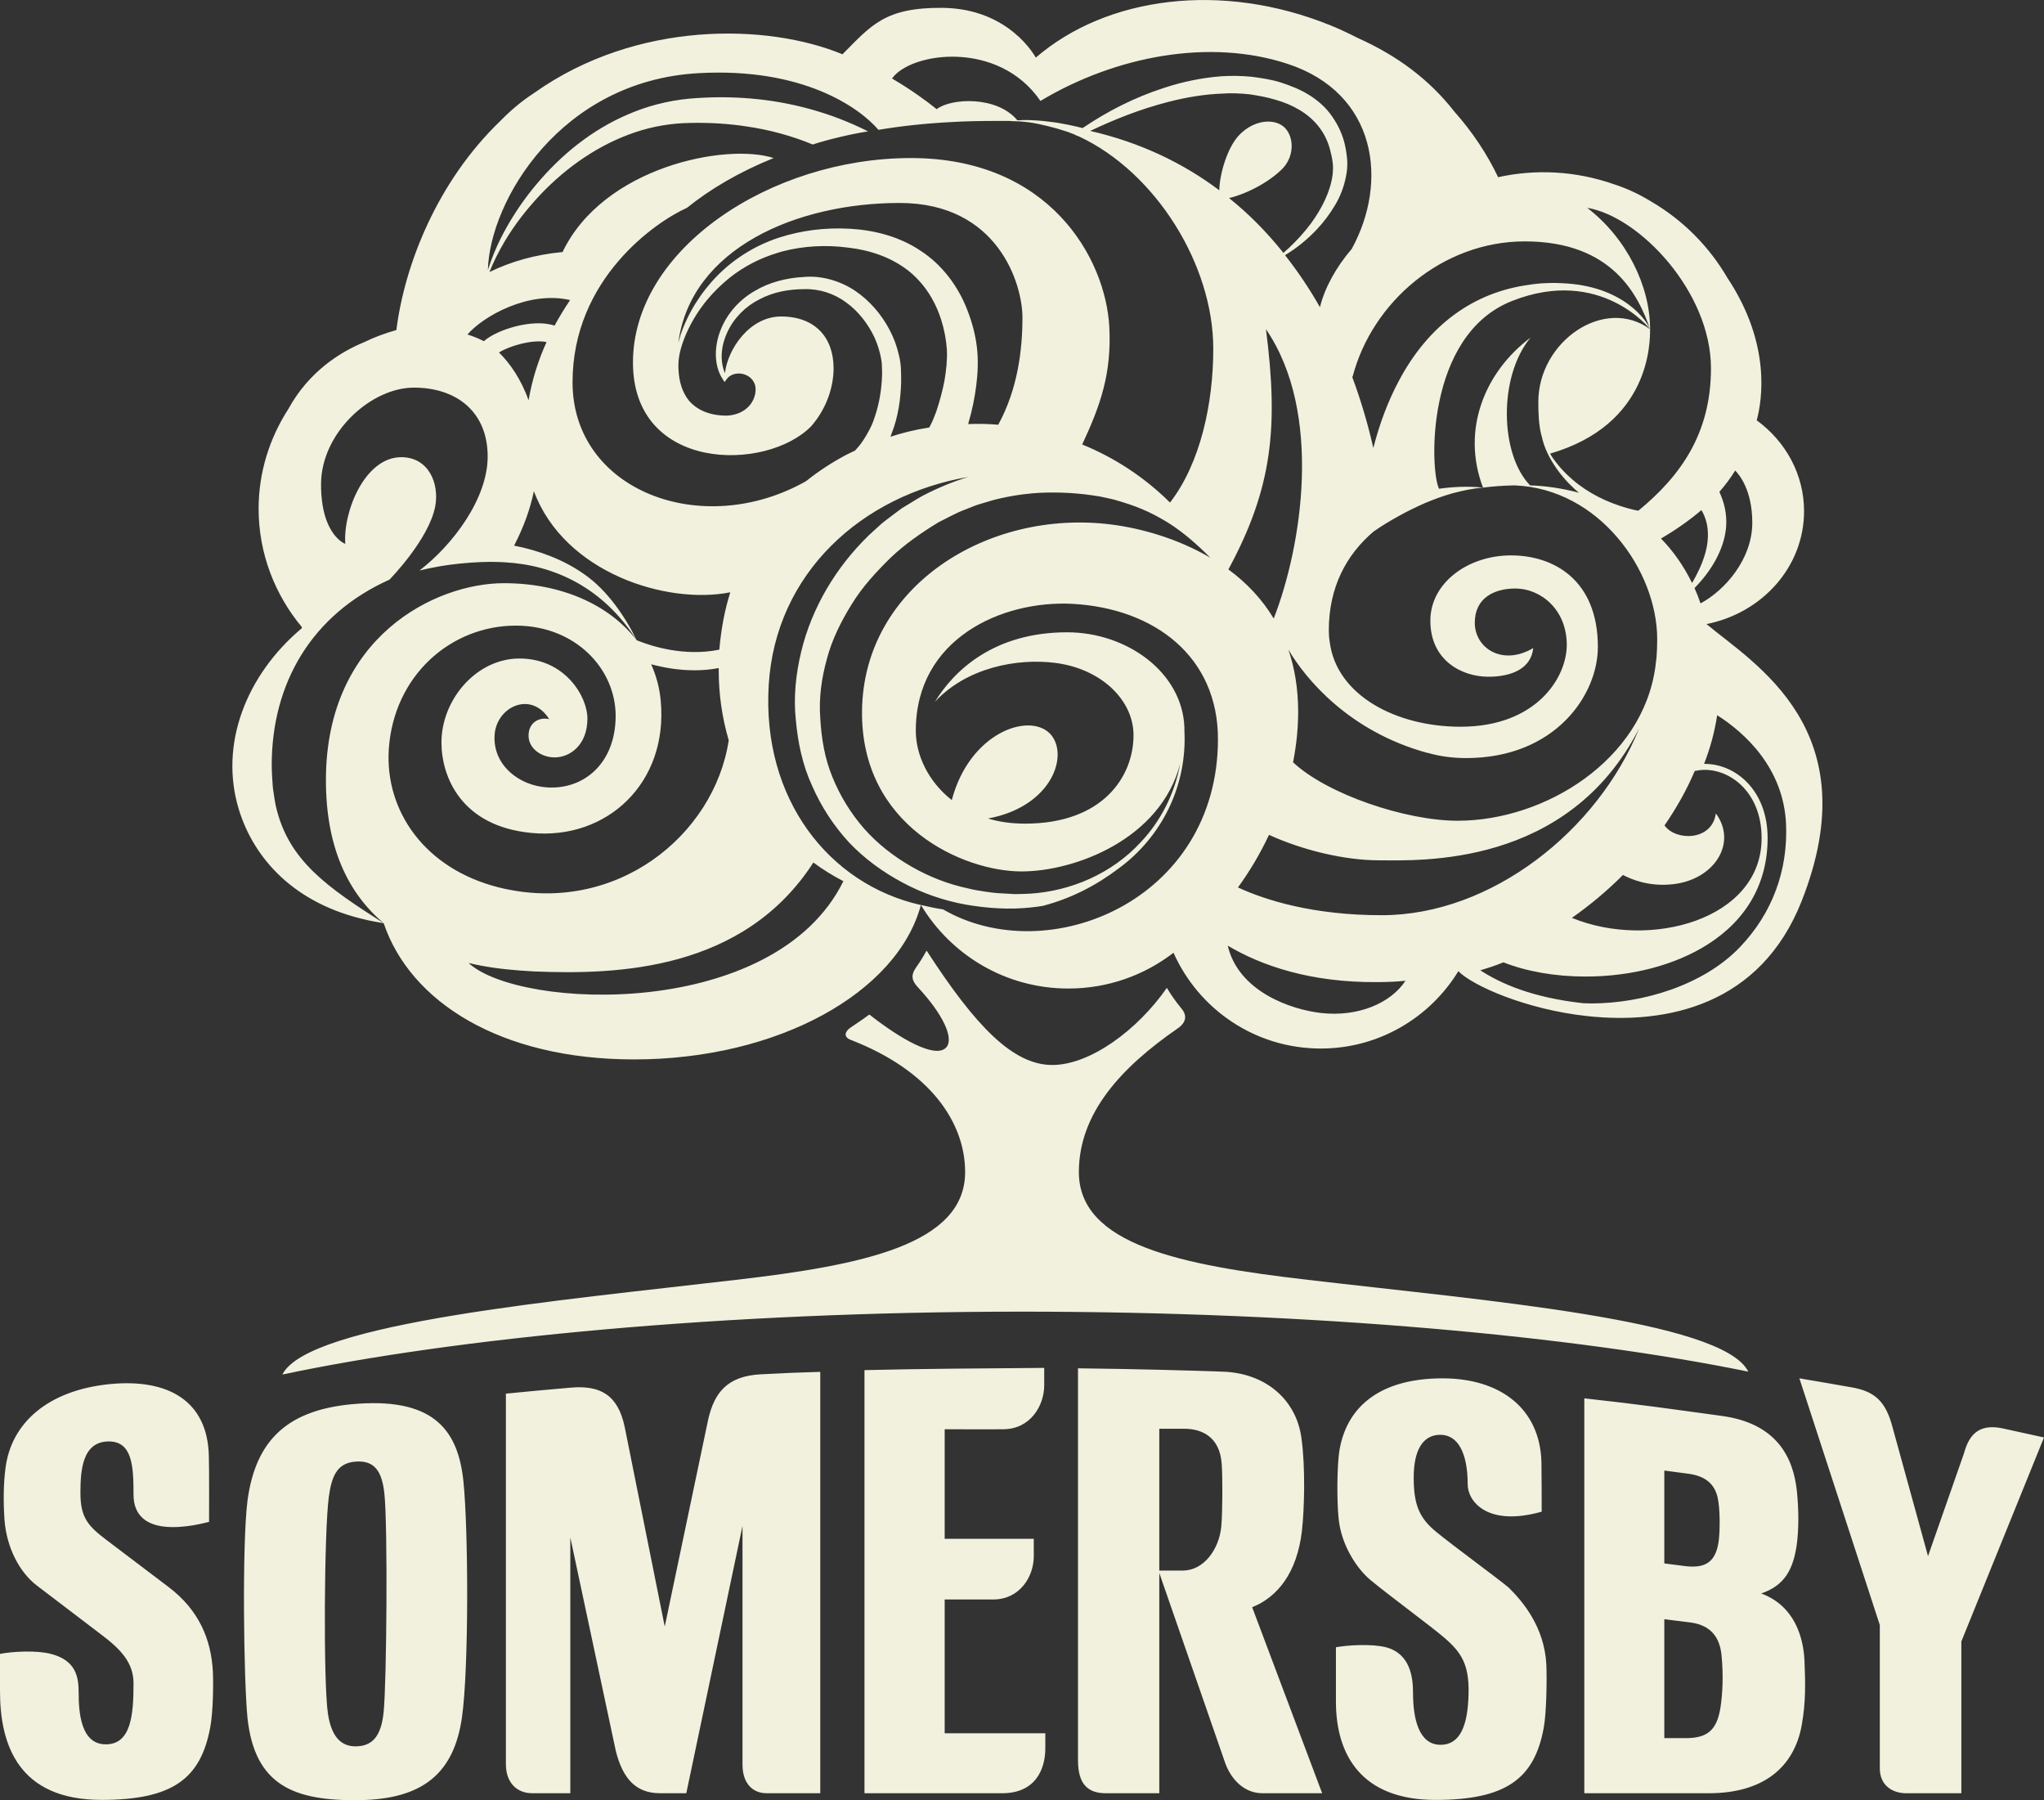
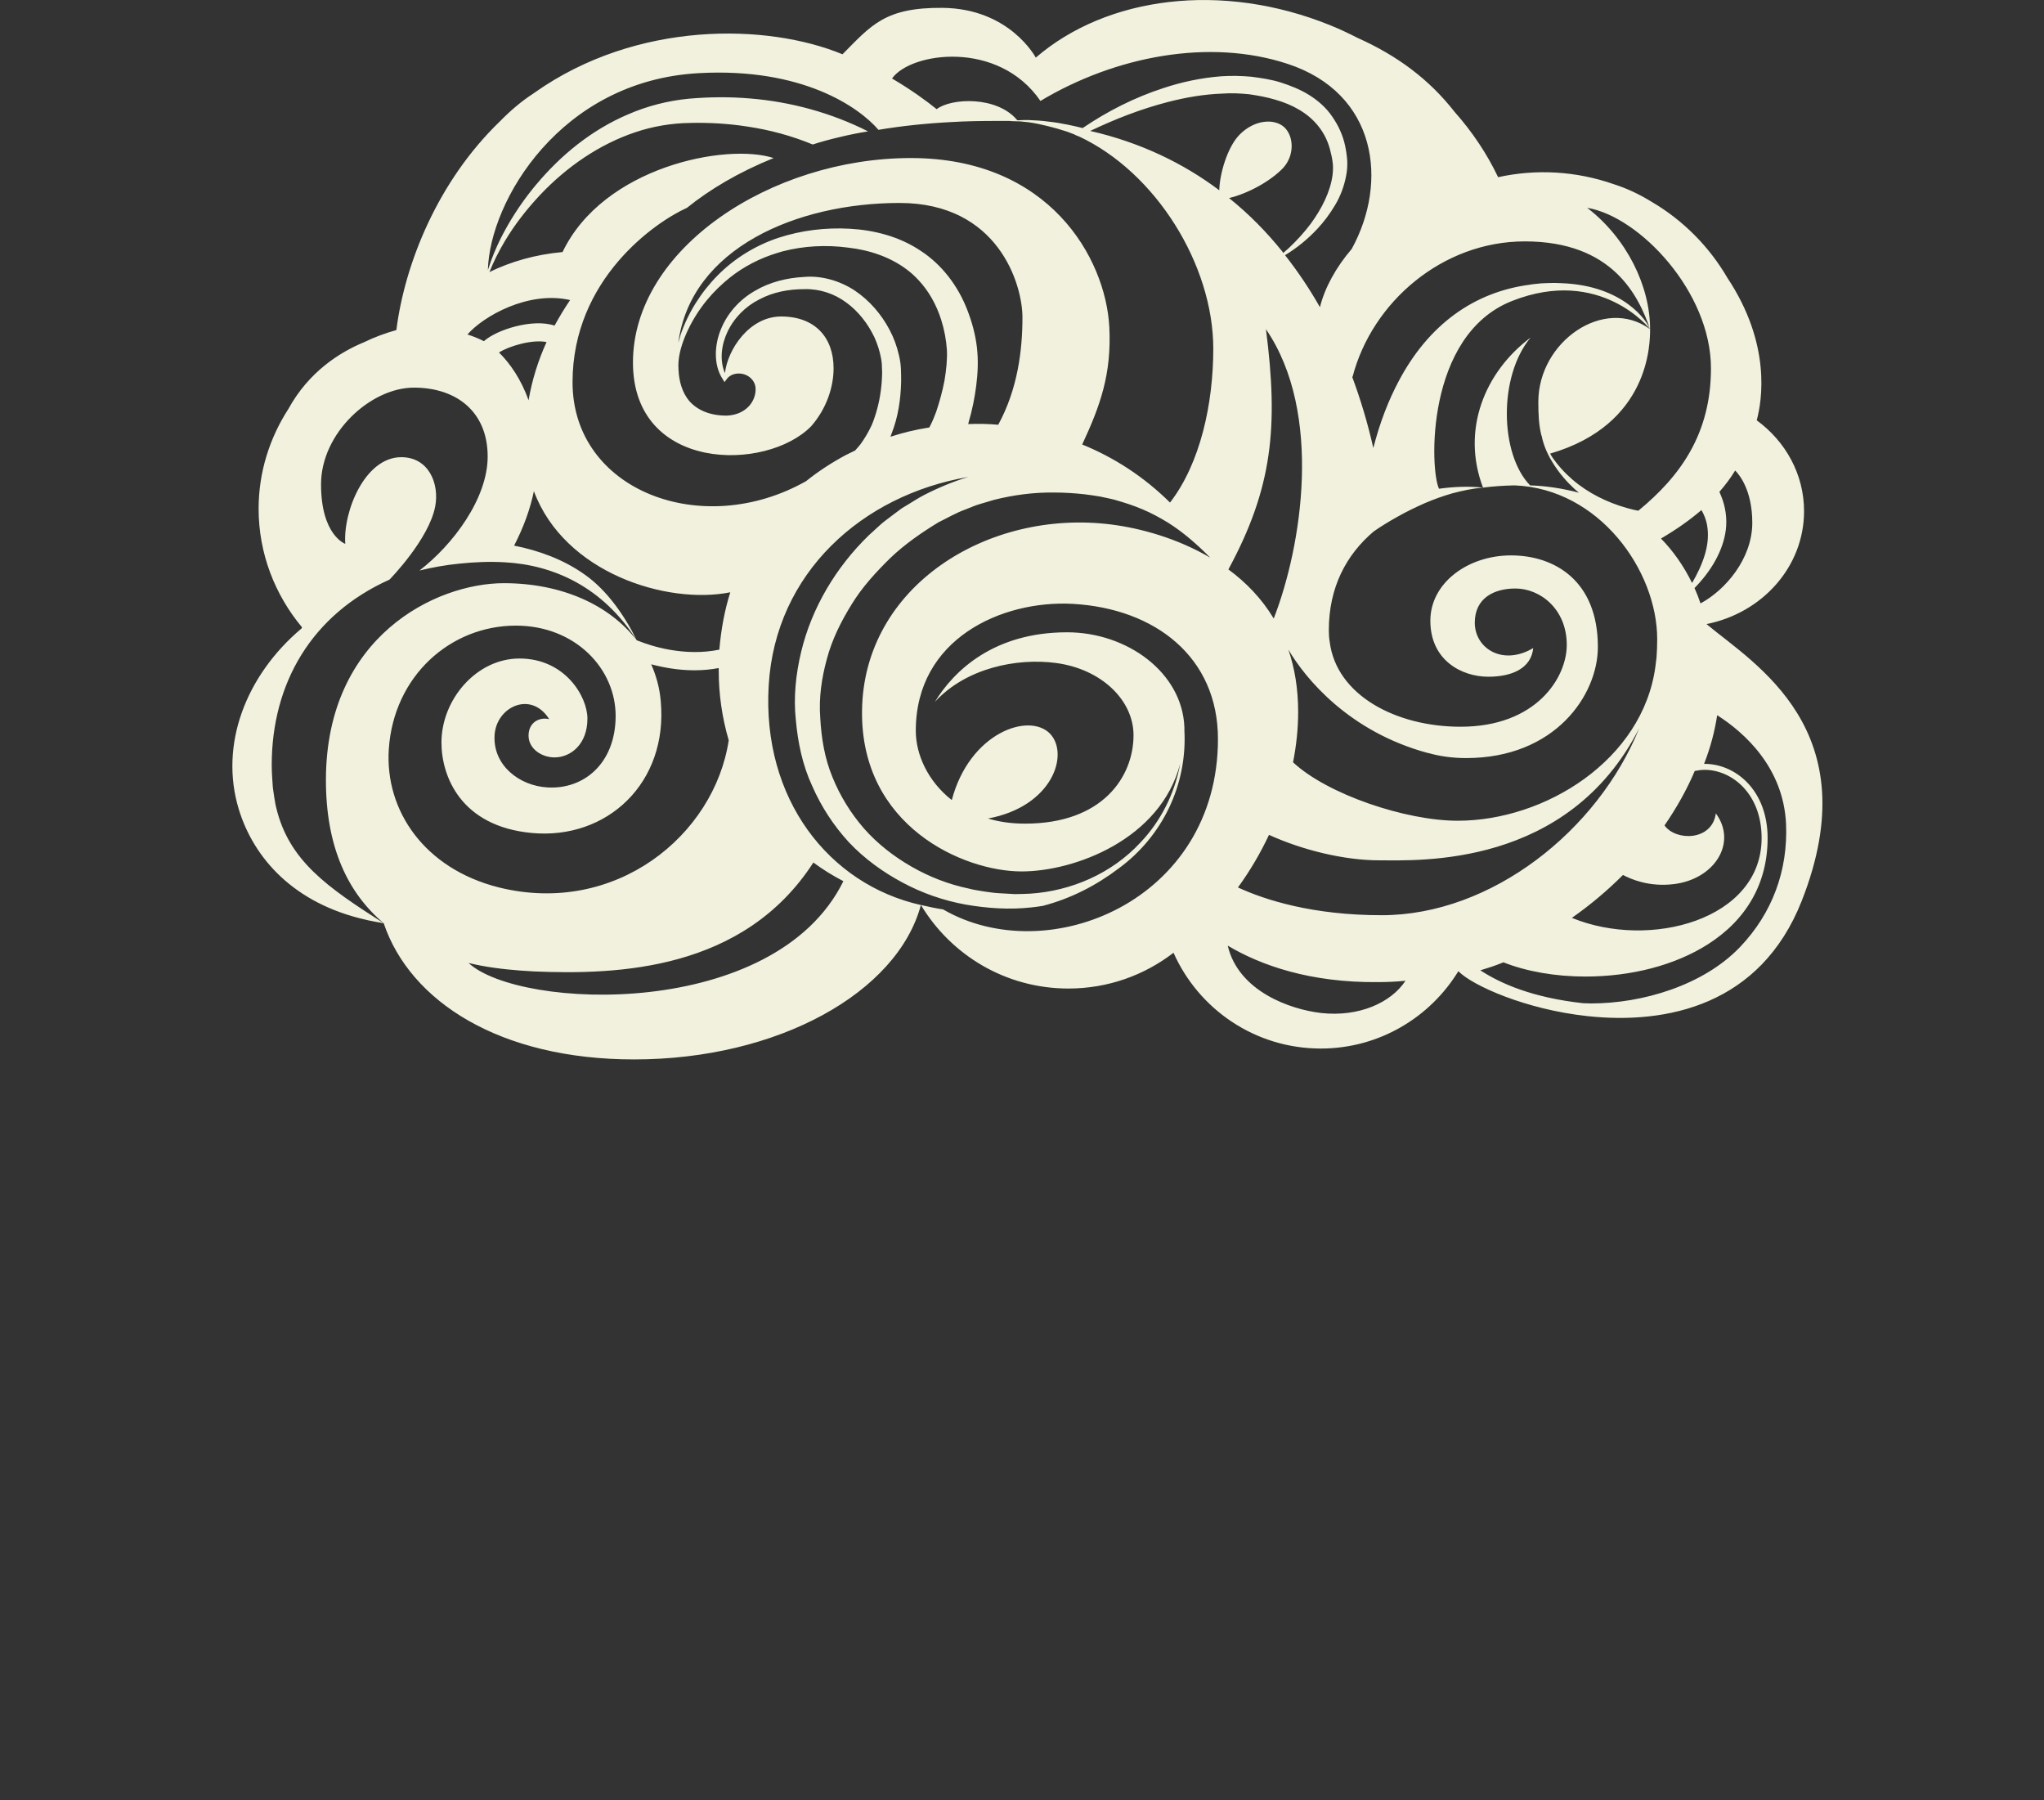
<svg xmlns="http://www.w3.org/2000/svg" version="1.1" id="Layer_1" x="0px" y="0px" width="92px" height="81.004px" viewBox="0 0 92 81.004" enable-background="new 0 0 92 81.004" xml:space="preserve">
  <rect x="0" y="0" width="92" height="81.004" fill="#333333" stroke="none" />
  <g>
    <path fill-rule="evenodd" clip-rule="evenodd" fill="#F1F1DE" d="M71.26,45.143c-2.28-0.25-3.71-0.88-4.63-1.48   c0.48-0.15,0.56-0.17,1.04-0.36c1.03,0.41,2.33,0.64,3.69,0.64c2.09,0,4.05-0.52,5.51-1.45c1.76-1.12,2.69-2.77,2.69-4.78   c0-2.17-1.46-3.34-2.83-3.34H76.7c0.29-0.74,0.48-1.47,0.59-2.19c1.24,0.79,2.98,2.36,3.1,4.89c0.09,2.1-0.62,4.02-2.07,5.54   c-1.65,1.73-4.4,2.54-6.7,2.54L71.26,45.143z M62.19,41.183c-3.12,0-5.25-0.69-6.45-1.24l-0.02-0.01c0.54-0.74,1.01-1.54,1.4-2.37   l0.01,0.01c1.52,0.69,3.39,1.14,4.94,1.14c1.8,0,8.5,0.35,11.71-5.94C71.92,37.373,67.13,41.183,62.19,41.183z M59.46,45.583   c-1.39-0.16-3.72-0.98-4.2-3.03c1.5,0.89,3.71,1.67,6.76,1.64c0.42,0,0.83-0.02,1.24-0.06C62.61,45.123,61.16,45.772,59.46,45.583z    M50.03,23.603c-5.56-0.71-11.16,2.77-11.23,8.37c-0.07,5.21,4.57,7.24,7.18,7.24c2.4,0,6.26-1.45,7.14-4.85   c-0.24,1.33-0.87,2.59-1.8,3.56c-1.28,1.38-3.1,2.17-4.95,2.29c-0.23,0.01-0.47,0.02-0.7,0.02c-0.23-0.01-0.46-0.03-0.7-0.04   c-0.23-0.01-0.46-0.05-0.69-0.08c-0.23-0.04-0.46-0.07-0.68-0.13c-0.91-0.19-1.78-0.53-2.58-0.99c-0.8-0.46-1.53-1.03-2.13-1.71   c-0.6-0.69-1.08-1.47-1.42-2.31c-0.35-0.84-0.5-1.75-0.55-2.66c-0.07-0.91,0.06-1.8,0.3-2.67c0.23-0.87,0.64-1.69,1.12-2.46   c0.47-0.77,1.09-1.44,1.73-2.07c0.66-0.63,1.4-1.14,2.17-1.61c0.41-0.2,0.8-0.43,1.22-0.58c0.22-0.08,0.42-0.18,0.64-0.24   l0.64-0.19c0.88-0.22,1.77-0.34,2.7-0.33c0.47,0,0.93,0.03,1.38,0.08c0.23,0.03,0.46,0.06,0.69,0.1l0.33,0.07l0.18,0.04l0.08,0.02   l0.05,0.01l0.01,0.01l-0.01-0.01l-0.03-0.01l0.06,0.02c0.42,0.12,0.83,0.25,1.23,0.42c0.41,0.17,0.79,0.38,1.17,0.61   c0.68,0.43,1.31,0.98,1.89,1.57C52.99,24.223,51.35,23.772,50.03,23.603z M43.58,19.083l0.02-0.09c0.16-0.54,0.27-1.09,0.34-1.64   c0.07-0.55,0.1-1.13,0.03-1.73c-0.07-0.58-0.22-1.13-0.43-1.67c-0.41-1.07-1.14-2.05-2.12-2.68c-0.96-0.64-2.09-0.92-3.17-0.98   c-1.09-0.06-2.18,0.07-3.22,0.41c-1.02,0.34-1.97,0.92-2.73,1.69c-0.75,0.76-1.33,1.68-1.67,2.68l-0.1,0.35   c0.57-4.26,5.34-6.29,9.96-6.29c4.44,0,5.53,3.66,5.53,5.15c0,1.46-0.21,3.22-1.09,4.83l0,0   C44.48,19.072,44.03,19.063,43.58,19.083z M40.55,16.592c-0.01-0.21-0.04-0.41-0.09-0.61c-0.09-0.4-0.23-0.78-0.42-1.14   c-0.37-0.7-0.9-1.32-1.57-1.77c-0.67-0.44-1.5-0.68-2.28-0.61c-0.77,0.04-1.55,0.23-2.22,0.63c-0.68,0.39-1.23,1-1.52,1.72   c-0.15,0.36-0.23,0.75-0.23,1.13c0,0.39,0.09,0.79,0.31,1.12l0.08,0.13l0.09-0.12c0.16-0.24,0.5-0.32,0.79-0.23   c0.3,0.09,0.53,0.36,0.52,0.68c0,0.32-0.15,0.64-0.4,0.85c-0.24,0.21-0.57,0.32-0.91,0.33c-0.74,0-1.3-0.24-1.67-0.65   c-0.33-0.39-0.47-0.91-0.49-1.42c-0.04-0.51,0.1-1.01,0.29-1.48c0.39-0.95,1.01-1.79,1.77-2.45c0.62-0.55,1.34-0.96,2.11-1.23   c0.17-0.06,0.34-0.11,0.51-0.16c0.96-0.25,1.97-0.3,2.95-0.17c0.98,0.11,1.91,0.43,2.65,0.99c0.19,0.14,0.36,0.3,0.52,0.47   c0.47,0.5,0.81,1.12,1.02,1.78c0.14,0.44,0.23,0.91,0.26,1.37c0.02,0.44-0.03,0.9-0.11,1.38c-0.09,0.47-0.22,0.94-0.37,1.39   c-0.08,0.22-0.17,0.44-0.27,0.63l-0.01,0.02l-0.03,0.06l-0.04,0.01c-0.58,0.09-1.16,0.23-1.71,0.41l0.05-0.14   c0.3-0.76,0.41-1.55,0.43-2.33C40.56,16.982,40.56,16.813,40.55,16.592z M36.28,21.652c-4.69,2.65-10.51,0.42-10.51-4.45   c0-4.65,3.74-7.22,5.15-7.85c1.03-0.83,2.32-1.6,3.9-2.24c-2.12-0.69-7.66,0.39-9.5,4.23c-1.22,0.11-2.33,0.43-3.29,0.9   c0.19-0.48,0.42-0.93,0.68-1.37c0.45-0.76,1-1.46,1.6-2.1c1.2-1.27,2.67-2.28,4.28-2.82c0.8-0.27,1.64-0.41,2.48-0.42   c0.85-0.02,1.71,0.03,2.55,0.16c1.02,0.15,2.02,0.42,2.96,0.81c0.37-0.12,0.77-0.23,1.2-0.33c0.41-0.1,0.85-0.19,1.29-0.26   c-1.66-0.84-3.48-1.33-5.3-1.48c-0.93-0.08-1.85-0.07-2.77,0.01c-0.94,0.09-1.87,0.33-2.72,0.7c-1.65,0.7-3.04,1.84-4.15,3.17   l-0.15,0.18c-0.57,0.71-1.06,1.47-1.46,2.27c-0.2,0.41-0.38,0.84-0.52,1.27l-0.04,0.12c0.08-3.11,3.27-8.52,9.49-8.86   c4.68-0.26,7.22,1.54,8.09,2.55c1.02-0.17,2.12-0.29,3.29-0.35c0.66-0.04,1.35-0.05,2.06-0.05h0.5h0.03l0.14,0.01l0.3,0.01l0,0   h0.05l0.39,0.04c0.29,0.04,0.57,0.1,0.85,0.17c0.29,0.07,0.57,0.15,0.84,0.24l0.06,0.02l0.29,0.11l0.08,0.04l0.04,0.02l0.11,0.04   c3.46,1.62,6.04,5.78,6.04,9.55c0,2.47-0.58,5.14-1.93,6.9l-0.02,0.02c-1.17-1.16-2.52-2.03-3.95-2.61   c0.81-1.74,1.33-3.17,1.22-5.3c-0.17-3.09-2.7-7.59-8.93-7.59c-6.3,0-12.51,4.09-12.51,9.2c0,4.93,6,4.93,8.02,2.87   c0.71-0.81,1.01-1.79,1.01-2.61c0-1.38-0.83-2.33-2.36-2.33c-1.43,0-2.41,1.48-2.53,2.55c-0.25-0.58-0.16-1.28,0.11-1.85   c0.3-0.64,0.82-1.16,1.44-1.47c0.62-0.33,1.32-0.46,2.02-0.46c0.69-0.02,1.35,0.2,1.89,0.6c0.55,0.4,0.98,0.96,1.27,1.57   c0.14,0.31,0.24,0.63,0.3,0.96c0.03,0.16,0.04,0.32,0.04,0.48c0.01,0.16,0,0.35-0.01,0.52c-0.04,0.58-0.15,1.14-0.33,1.66   c-0.04,0.12-0.08,0.23-0.13,0.34c-0.14,0.3-0.31,0.59-0.5,0.85c-0.08,0.1-0.16,0.19-0.24,0.28l-0.41,0.2   C37.44,20.813,36.84,21.203,36.28,21.652z M37.96,39.652c-3.09,6.27-14.58,5.8-16.87,3.68c0.74,0.18,1.52,0.28,2.31,0.34l0.62,0.04   c3.79,0.16,9.45-0.04,12.59-4.9C37.03,39.123,37.48,39.402,37.96,39.652z M17.5,33.712c0.22-3.3,2.78-5.56,5.72-5.56   c2.67,0,4.51,1.94,4.49,4.1c-0.02,2.12-1.45,3.28-3.07,3.18c-1.26-0.07-2.45-0.99-2.38-2.33c0.06-1.29,1.64-2.05,2.46-0.74   c-0.45-0.11-0.93,0.15-0.93,0.74c0,0.59,0.59,0.98,1.17,0.98c0.71,0,1.48-0.57,1.48-1.75c0-0.98-1-2.7-3.06-2.7   c-1.94,0-3.51,1.85-3.51,3.78c0,1.52,0.87,3.77,4.06,4.07c3.4,0.32,6.15-2.26,5.81-5.94c-0.05-0.58-0.2-1.13-0.43-1.65   c0.53,0.14,1.2,0.27,1.95,0.27c0.35,0,0.72-0.03,1.09-0.1v0.13c0,1.04,0.15,2.1,0.45,3.12c-0.65,4.29-5.11,7.92-10.35,6.62   C19.11,39.092,17.32,36.482,17.5,33.712z M24.96,14.652c-0.98-0.33-2.6,0.18-3.18,0.7c-0.24-0.12-0.48-0.22-0.74-0.3   c0.71-0.82,2.74-1.98,4.62-1.55C25.41,13.873,25.18,14.252,24.96,14.652z M23.79,18.012c-0.33-0.94-0.84-1.67-1.33-2.15   c0.45-0.29,1.5-0.6,2.14-0.47C24.23,16.203,23.95,17.083,23.79,18.012z M46.83,4.542c3.39-2.03,7.62-2.82,11.12-1.67   c4.03,1.32,4.55,5.31,2.89,8.33c-0.71,0.83-1.21,1.74-1.43,2.62c-0.46-0.81-0.98-1.59-1.57-2.34c0.53-0.32,1.02-0.72,1.45-1.18   c0.3-0.32,0.57-0.68,0.8-1.07c0.23-0.38,0.4-0.82,0.49-1.28c0.05-0.23,0.07-0.47,0.06-0.71c-0.02-0.25-0.05-0.47-0.1-0.7   c-0.1-0.46-0.3-0.9-0.58-1.3c-0.27-0.4-0.64-0.72-1.04-0.97s-0.84-0.42-1.27-0.56c-0.44-0.14-0.88-0.2-1.33-0.26   c-0.45-0.04-0.9-0.05-1.35-0.02c-0.89,0.07-1.76,0.25-2.6,0.53c-1.3,0.42-2.52,1.04-3.64,1.8c-0.22-0.05-0.44-0.11-0.66-0.15   c-0.29-0.06-0.59-0.11-0.88-0.14c-0.29-0.04-0.59-0.06-0.89-0.07c-0.17,0-0.34,0-0.51,0.01c-0.92-1.11-2.99-1-3.63-0.5   c-0.46-0.37-1.14-0.87-2.01-1.38C40.99,2.342,44.94,1.782,46.83,4.542z M55.29,25.623c1.98-3.66,2.26-6.4,1.69-10.81   c2.58,3.77,1.61,9.79,0.35,13.02C56.79,26.933,56.08,26.203,55.29,25.623L55.29,25.623z M52.56,4.592   c0.81-0.21,1.63-0.35,2.45-0.38c0.41-0.03,0.82-0.01,1.22,0.03c0.4,0.06,0.8,0.13,1.19,0.25c0.77,0.22,1.47,0.61,1.93,1.2   c0.24,0.3,0.41,0.65,0.51,1.02c0.05,0.19,0.1,0.4,0.12,0.58c0.03,0.18,0.02,0.37,0,0.57c-0.1,0.77-0.49,1.53-0.98,2.2   c-0.29,0.39-0.63,0.76-0.99,1.1l-0.25,0.22l-0.04-0.06c-0.7-0.87-1.5-1.69-2.4-2.41c0.88-0.21,1.89-0.78,2.44-1.36   c0.53-0.59,0.47-1.46,0.02-1.85c-0.46-0.38-1.32-0.31-1.98,0.35c-0.56,0.56-0.91,1.8-0.92,2.51c-1.61-1.21-3.54-2.15-5.81-2.67   C50.2,5.353,51.36,4.902,52.56,4.592z M68.63,10.862c3.96,0,5.12,2.45,5.64,3.95c0-1.95-1.06-4.1-2.83-5.46   c2.35,0.39,5.57,3.78,5.57,7.22c0,2.94-1.37,4.85-3.27,6.41l-0.2-0.04c-0.88-0.21-1.75-0.58-2.49-1.14c-0.37-0.28-0.71-0.61-1-0.98   c-0.1-0.13-0.2-0.26-0.28-0.41c4.5-1.31,4.5-4.98,4.5-5.6c-2.07-1.5-5.03,0.56-5.03,3.27c0,0.55,0.02,1.04,0.14,1.52v-0.01   l0.01,0.02c0.09,0.46,0.29,0.89,0.55,1.29c0.26,0.41,0.58,0.78,0.94,1.11l0.19,0.16c-0.76-0.2-1.51-0.31-2.2-0.33   c-1.37-1.41-1.43-4.91,0.02-6.65c-2.06,1.54-3.13,4.15-2.14,6.75c0.46-0.06,0.93-0.09,1.39-0.1h0.04c3.79,0.15,6.41,3.82,6.41,6.92   c0,0.28-0.01,0.55-0.03,0.82l-0.02,0.16l-0.03,0.25c-0.57,4.21-4.97,6.94-8.9,6.94c-2.34,0-5.87-1.19-7.41-2.63   c0.15-0.76,0.23-1.52,0.23-2.27c0-1.05-0.16-1.98-0.44-2.8c0.77,1.31,2.73,3.69,6.27,4.65h0.02c0.52,0.15,1.1,0.23,1.71,0.23   c4,0,5.93-2.83,5.93-5c0-3-1.97-4.12-3.91-4.12c-1.93,0-3.63,1.23-3.63,2.94c0,1.79,1.42,2.52,2.61,2.52   c1.07,0,1.93-0.38,2.02-1.29c-1.38,0.82-2.63,0.01-2.63-1.14c0-1.12,0.88-1.54,1.83-1.54c1.1,0,2.31,0.91,2.31,2.54   c0,1.47-1.37,3.68-4.78,3.68c-2.91,0-5.59-1.42-5.89-3.82c-0.03-0.17-0.04-0.35-0.04-0.52c0-1.94,0.79-3.4,2.01-4.44   c0.34-0.24,0.72-0.47,1.1-0.68c0.39-0.22,0.8-0.42,1.21-0.6c0.4-0.17,0.81-0.32,1.23-0.44c0.45-0.12,0.91-0.22,1.39-0.26   c-0.66-0.07-1.32-0.04-1.98,0.05c-0.41-0.82-0.63-6.91,3.29-8.45c3.98-1.57,6.21,1.27,6.21,1.27c-0.12-0.33-1.17-1.97-4-2.07   l-0.31-0.01c-0.2,0-0.41,0.01-0.61,0.02l-0.38,0.04l-0.12,0.02c-2.51,0.33-4.55,1.8-5.89,4.33c-0.47,0.88-0.86,1.89-1.15,3.03   l0.01,0.01l-0.03-0.12c-0.23-1.01-0.54-2.06-0.93-3.11h0.02C61.76,13.583,64.93,10.862,68.63,10.862z M78.1,21.172   c0.18,0.18,0.77,0.88,0.77,2.35c0,1.62-1.21,3.03-2.33,3.63c-0.08-0.24-0.17-0.47-0.27-0.69c0.37-0.38,0.7-0.8,0.96-1.28   c0.22-0.41,0.39-0.86,0.45-1.35c0.06-0.49-0.01-1.02-0.21-1.51l-0.08-0.19C77.66,21.822,77.9,21.502,78.1,21.172z M76.58,22.953   c0.15,0.25,0.25,0.54,0.28,0.86c0.04,0.37-0.01,0.77-0.13,1.16c-0.13,0.43-0.33,0.85-0.57,1.26c-0.39-0.79-0.86-1.45-1.4-2   C75.48,23.813,76.08,23.382,76.58,22.953z M72.06,43.643h-0.01H72.06z M79.27,38.183l-0.01,0.13L79.27,38.183z M76.28,34.692   c0.15-0.03,0.3-0.05,0.45-0.05c1.21,0,2.56,1.06,2.56,3.07c0,3.68-5.04,5.03-8.54,3.59c0.83-0.58,1.6-1.23,2.3-1.93   c0.36,0.19,1.18,0.55,2.3,0.41c1.84-0.23,2.85-1.87,1.88-3.18c-0.17,1.25-1.81,1.25-2.31,0.54   C75.47,36.342,75.93,35.522,76.28,34.692L76.28,34.692z M76.81,28.083c2.51-0.5,4.39-2.58,4.39-5.08c0-1.66-0.83-3.14-2.13-4.09   c0.24-0.89,0.66-3.43-1.32-6.41c-0.81-1.39-1.98-2.59-3.44-3.44c-0.57-0.35-1.13-0.6-1.66-0.77c-1.74-0.61-3.54-0.69-5.22-0.32   c-0.49-1.03-1.15-2.03-1.96-2.94c-1.14-1.46-2.58-2.53-4.37-3.33c-0.39-0.2-0.79-0.39-1.21-0.56c-4.9-1.99-10.08-1.3-13.27,1.45   c0,0-1.16-2.21-4.2-2.24c-2.59-0.02-3.2,0.78-4.5,2.09c-3.38-1.4-9.26-1.52-13.85,1.72L24,4.212c-0.54,0.35-1.04,0.78-1.5,1.25   c-2.8,2.7-4.28,6.4-4.66,9.39c-0.5,0.14-0.99,0.32-1.46,0.55c-1.07,0.44-2.48,1.32-3.4,3c-0.84,1.3-1.34,2.84-1.34,4.49   c0,2.02,0.74,3.88,1.95,5.33l-0.01,0.05c-2.51,2.11-3.72,5.24-2.83,8.15c0.67,2.19,2.47,4.24,5.74,4.97l0.08,0.02   c0.23,0.05,0.46,0.09,0.7,0.13c-2.54-1.62-4.27-2.81-4.84-5.21l-0.03-0.13l-0.05-0.29l-0.05-0.34l-0.02-0.15l-0.03-0.44   c-0.01-0.18-0.02-0.36-0.02-0.55c0-3.69,1.8-6.78,5.3-8.35c0,0,1.78-1.81,2.06-3.3c0.19-1.02-0.29-2.21-1.53-2.21   c-1.63,0-2.62,2.43-2.52,3.9c0,0-1.09-0.38-1.09-2.68c0-2.31,2.24-4.35,4.18-4.35c1.92,0,3.32,1.09,3.32,3.1   c0,1.89-1.56,3.97-3.07,5.13c0.58-0.14,1.18-0.25,1.8-0.31c0.67-0.07,1.36-0.1,2.04-0.06c2.19,0.12,4.4,1.1,5.94,3.51   c-0.52-1.06-1.32-2.25-2.36-2.97c-0.93-0.66-2.04-1.07-3.16-1.29c0.44-0.85,0.73-1.67,0.89-2.45c1.37,3.68,5.99,5.12,8.84,4.55   c-0.25,0.79-0.41,1.64-0.49,2.55v0.03c-1.6,0.33-3.11-0.18-3.61-0.38l-0.11-0.04c-1.22-1.58-3.36-2.57-5.98-2.57   c-3.08,0-7.99,2.41-8.01,8.82c-0.01,3.07,1,5.13,2.6,6.48c1.19,3.53,5.24,6.13,11.27,6.13c6.47,0,11.85-3,12.91-6.95h-0.01   c-4.13-0.93-7.15-4.77-6.84-9.89c0.3-5.05,4.2-8.55,8.98-9.37c-0.69,0.21-1.36,0.49-2,0.82c-0.23,0.12-0.45,0.26-0.66,0.39   l-0.33,0.2l-0.31,0.23c-0.2,0.16-0.41,0.3-0.61,0.47l-0.57,0.52c-1.46,1.42-2.56,3.24-3.04,5.24c-0.24,1-0.35,2.05-0.24,3.06   c0.09,1.01,0.3,2.03,0.73,2.96c0.41,0.94,0.97,1.8,1.66,2.55c0.7,0.74,1.53,1.34,2.41,1.81c0.89,0.48,1.85,0.81,2.83,0.99   c0.98,0.17,1.98,0.24,2.97,0.13c0.18-0.02,0.35-0.04,0.52-0.07c1.26-0.33,2.39-0.91,3.42-1.69c1.96-1.44,3.08-3.75,2.95-6.2v-0.14   c-0.09-2.47-2.58-4.28-5.28-4.28c-3.29,0-5.09,1.72-5.95,3.13c1.41-1.53,3.69-1.98,5.44-1.75c2.06,0.27,3.5,1.68,3.5,3.25   c0,1.86-1.38,3.98-4.88,3.98c-0.62,0-1.17-0.08-1.67-0.23c2.91-0.54,3.67-2.9,2.79-3.82c-0.95-0.97-3.62-0.04-4.42,2.99   c-1.07-0.84-1.62-2.04-1.62-3.12c0-4.14,3.87-5.88,7.06-5.71c3.73,0.21,6.54,2.41,6.54,6.08c0,7.29-7.66,10.4-12.37,7.67   c-0.33-0.05-0.66-0.12-1-0.2c1.36,2.26,3.82,3.76,6.64,3.76c1.78,0,3.42-0.6,4.73-1.61c1.13,2.54,3.67,4.31,6.63,4.31   c2.62,0,4.92-1.4,6.19-3.48l0.52-0.15l-0.52,0.15c0.64,0.65,3.03,1.72,5.8,2.02c3.59,0.39,7.8-0.49,9.65-5.17   C84.14,32.842,78.95,29.873,76.81,28.083z" />
-     <path fill="#F1F1DE" d="M46,59.022c-13.46,0-25.56,1.19-33.29,2.83c1.15-2.33,12.58-3.34,20.41-4.26   c5.7-0.66,10.32-1.59,10.32-4.85c0-2.24-1.58-4.57-5.15-5.95c-0.34-0.13-0.26-0.38-0.01-0.55c0.29-0.2,0.58-0.39,0.85-0.59   c1.4,1.1,2.94,1.98,3.44,1.5c0.41-0.4-0.14-1.53-1.25-2.72c-0.27-0.29-0.35-0.53-0.08-0.91c0.17-0.24,0.32-0.48,0.46-0.74   l0.03,0.03c2.16,3.33,3.85,5.11,5.63,5.11c1.73,0,3.86-1.6,5.16-3.47c0.19,0.32,0.41,0.63,0.65,0.92c0.24,0.28,0.27,0.61-0.17,0.91   c-2.52,1.74-4.44,3.8-4.44,6.46c0,3.28,4.62,4.19,10.32,4.85c7.83,0.92,18.66,1.8,19.81,4.13C70.94,60.132,59.14,59.022,46,59.022z   " />
-     <path fill-rule="evenodd" clip-rule="evenodd" fill="#F1F1DE" d="M92,64.683l-3.72,9.18v6.83h-2.47c-0.66,0-1.2-0.37-1.2-1.12   v-6.45l-3.62-11.1c0.76,0.13,1.38,0.23,2.38,0.41c1.01,0.18,1.51,0.63,1.81,1.78l1.6,5.81l1.62-4.63c0.2-0.73,0.59-1.36,1.73-1.12   L92,64.683z M77.44,76.822c-0.16,1.06-0.62,1.39-1.56,1.39h-0.97v-5.35l1.13,0.14c1.04,0.12,1.36,0.76,1.44,1.43   C77.58,75.373,77.53,76.232,77.44,76.822z M74.91,66.172l1.13,0.15c1.01,0.15,1.24,0.75,1.31,1.29c0.07,0.51,0.06,1.27,0.02,1.63   c-0.11,1.05-0.6,1.34-1.52,1.23l-0.94-0.12V66.172z M79.27,71.703c1.07-0.36,1.44-1.1,1.6-2.18c0.1-0.74,0.09-1.61,0.01-2.4   c-0.16-1.58-0.94-3.08-3.39-3.41c-2.41-0.33-3.64-0.51-6.18-0.79v17.77h5.6c2.44,0,3.85-1.15,4.19-3.09   c0.18-1.01,0.16-1.88,0.12-2.85C81.18,73.712,80.79,72.262,79.27,71.703z M42.52,77.993h4.53v0.67c0,0.95-0.44,2.05-1.99,2.03   h-6.15v-19.04c2.47-0.06,5.23-0.08,8.09-0.1v0.78c0,0.92-0.62,1.96-1.81,1.98c-0.87,0.01-1.8,0-2.67,0v4.93h4.01v0.79   c0,0.92-0.64,1.94-1.82,1.94h-2.19V77.993z M17.27,77.012c-0.11,1.17-0.55,1.57-1.27,1.57c-0.59,0-1.07-0.35-1.24-1.47   c-0.21-1.41-0.17-8.21,0.04-9.75c0.12-0.88,0.34-1.52,1.18-1.59c0.9-0.08,1.21,0.46,1.32,1.42   C17.46,68.683,17.4,75.732,17.27,77.012z M16.14,63.163c-3.18,0.21-4.63,1.62-5,4.36c-0.25,1.96-0.17,8.11,0,9.79   c0.33,3.04,2.11,3.73,5.03,3.69c2.91-0.04,4.26-1.25,4.62-3.7c0.32-2.23,0.29-8.49,0.07-10.63   C20.63,64.402,19.57,62.933,16.14,63.163z M36.92,61.732v18.96H34.5c-0.62,0-1.08-0.44-1.08-1.29v-10.74l-2.53,12.03h-1.18   c-1.08,0-1.67-0.64-1.99-1.89l-2.05-9.62v11.51h-1.72c-0.68,0-1.18-0.47-1.18-1.31v-16.67c1-0.1,1.53-0.15,2.91-0.27   c1.36-0.12,2.14,0.34,2.44,1.78l1.8,8.97l1.96-9.34c0.28-1.2,0.87-1.93,2.35-2.01C35.54,61.772,35.93,61.762,36.92,61.732z    M9.58,75.192c0.03,0.63,0.01,1.89-0.12,2.55c-0.43,2.29-1.68,3.25-4.89,3.25c-3.74,0-4.57-2.48-4.57-4.89v-1.68   c0.56-0.11,1.64-0.17,2.29,0c1.13,0.29,1.25,1.04,1.25,1.73c0,0.89,0.09,2.34,1.22,2.34c1.14,0,1.25-1.32,1.25-2.74   c0-0.93-0.56-1.53-1.48-2.22l-2.89-2.2c-0.76-0.59-1.35-1.69-1.44-2.97c-0.05-0.77-0.05-1.58,0.05-2.32c0.26-2,1.89-3.48,4.69-3.76   c2.66-0.26,4.41,0.78,4.46,3.24c0.02,0.59,0.01,2.72,0.01,2.96c-0.53,0.13-0.88,0.2-1.41,0.23c-1.45,0.07-1.99-0.56-1.99-1.45   c0-1.27-0.05-2.4-1.11-2.4c-1.21,0-1.28,1.33-1.28,2.33c0,1.11,0.36,1.49,1.18,2.11l2.76,2.09C8.99,72.462,9.5,73.813,9.58,75.192z    M69.6,74.893c0.03,0.63,0.01,2.2-0.12,2.87c-0.42,2.28-1.7,3.23-4.87,3.23c-3.32,0-4.48-2.01-4.48-4.42v-2.45   c0.55-0.1,1.61-0.16,2.25,0c1.1,0.29,1.22,1.36,1.22,2.05c0,1.19,0.27,2.34,1.24,2.34c0.87,0,1.23-0.84,1.26-2.31   c0.03-1.3-0.33-1.85-1.07-2.49c-0.6-0.52-2.47-1.89-3.34-2.61c-0.56-0.46-1.32-1.52-1.44-2.78c-0.08-0.77-0.08-2.41,0.05-3.13   c0.36-1.96,1.89-3.17,4.63-3.17c2.6,0,4.4,1.36,4.45,3.8c0.01,0.59,0.01,1.96,0.01,2.2c-2.44,0.69-3.33-0.46-3.33-1.23   c0-1.41-0.44-2.23-1.23-2.23s-1.2,0.69-1.2,1.93c0,1.23,0.26,1.81,0.99,2.42c0.75,0.62,2.86,2.16,3.29,2.53   C68.56,72.083,69.51,73.223,69.6,74.893z M54.97,68.692c-0.1,1.03-0.79,1.98-1.73,1.98h-1.06v-6.38h1.16   c0.73,0.01,1.57,0.34,1.65,1.6C55.03,66.462,55.03,68.002,54.97,68.692z M58.6,68.882c0.11-0.99,0.16-2.85-0.02-4.15   c-0.22-1.74-1.61-2.95-3.55-3.01c-1.75-0.06-3.85-0.12-6.51-0.15v17.64c0,1.12,0.49,1.48,1.25,1.48h2.41v-9.91l2.98,8.59   c0.28,0.73,0.86,1.32,1.66,1.32h2.69l-3.15-8.37C57.49,71.873,58.38,70.782,58.6,68.882z" />
  </g>
</svg>